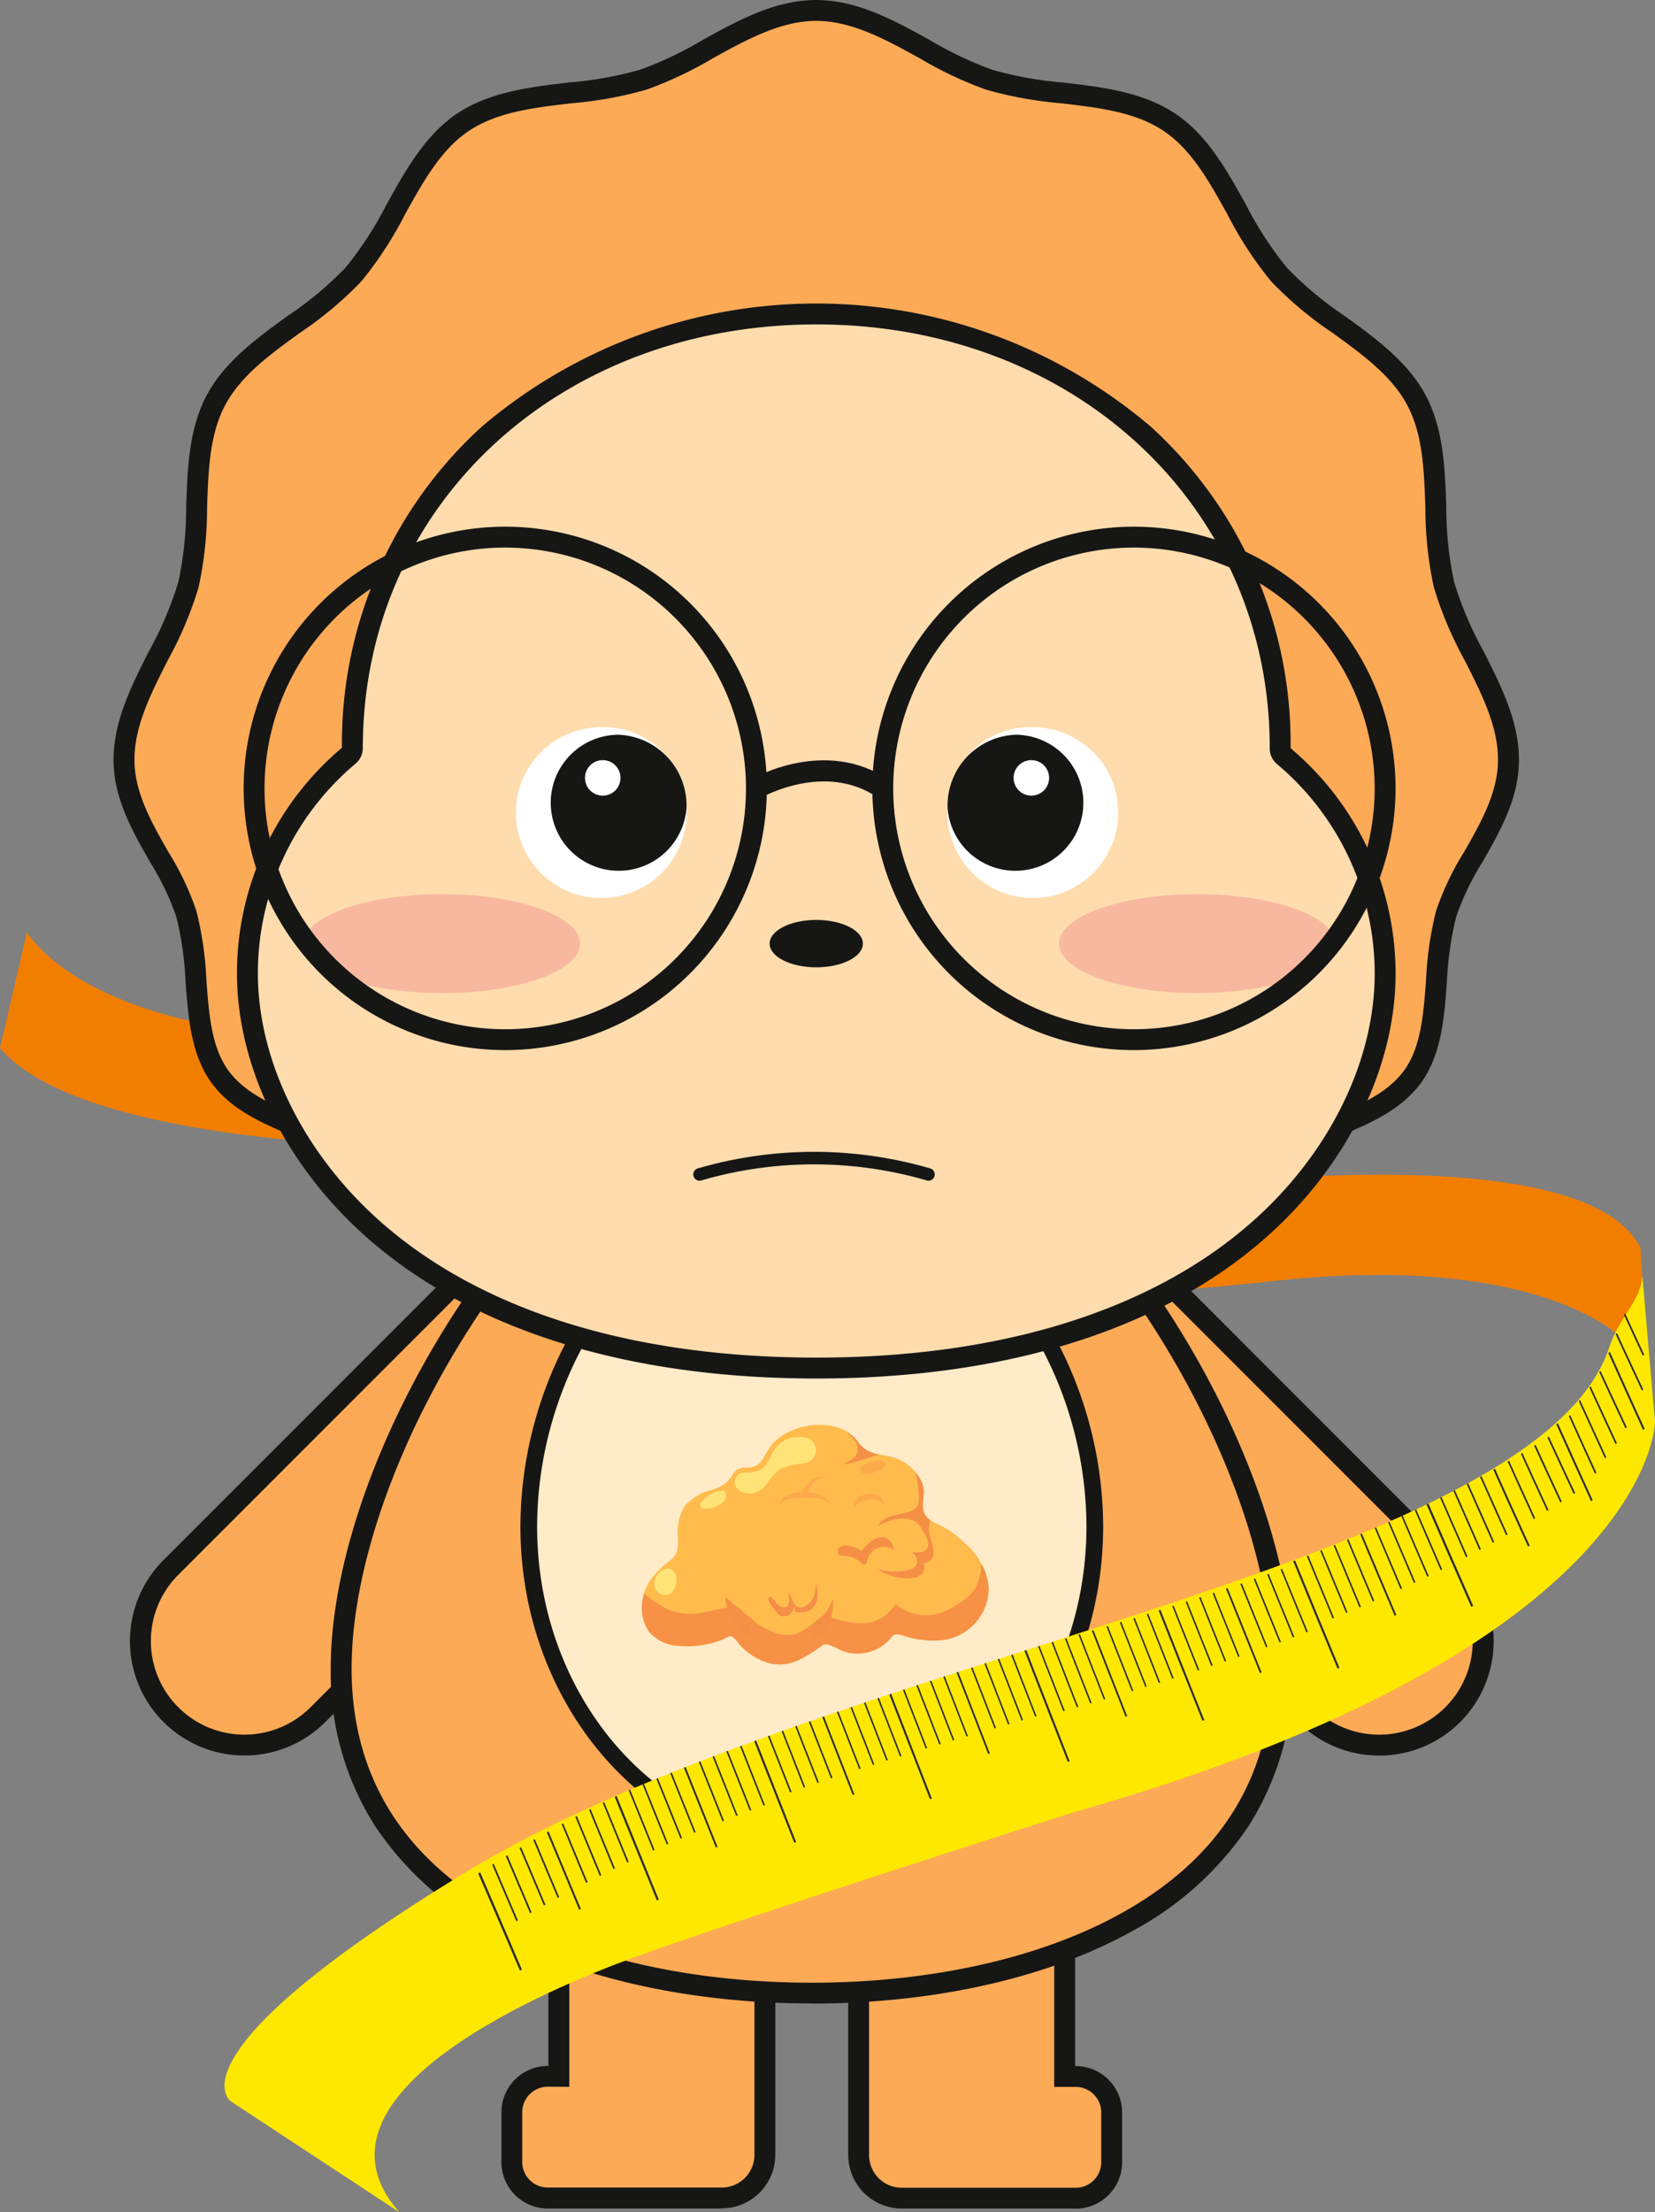
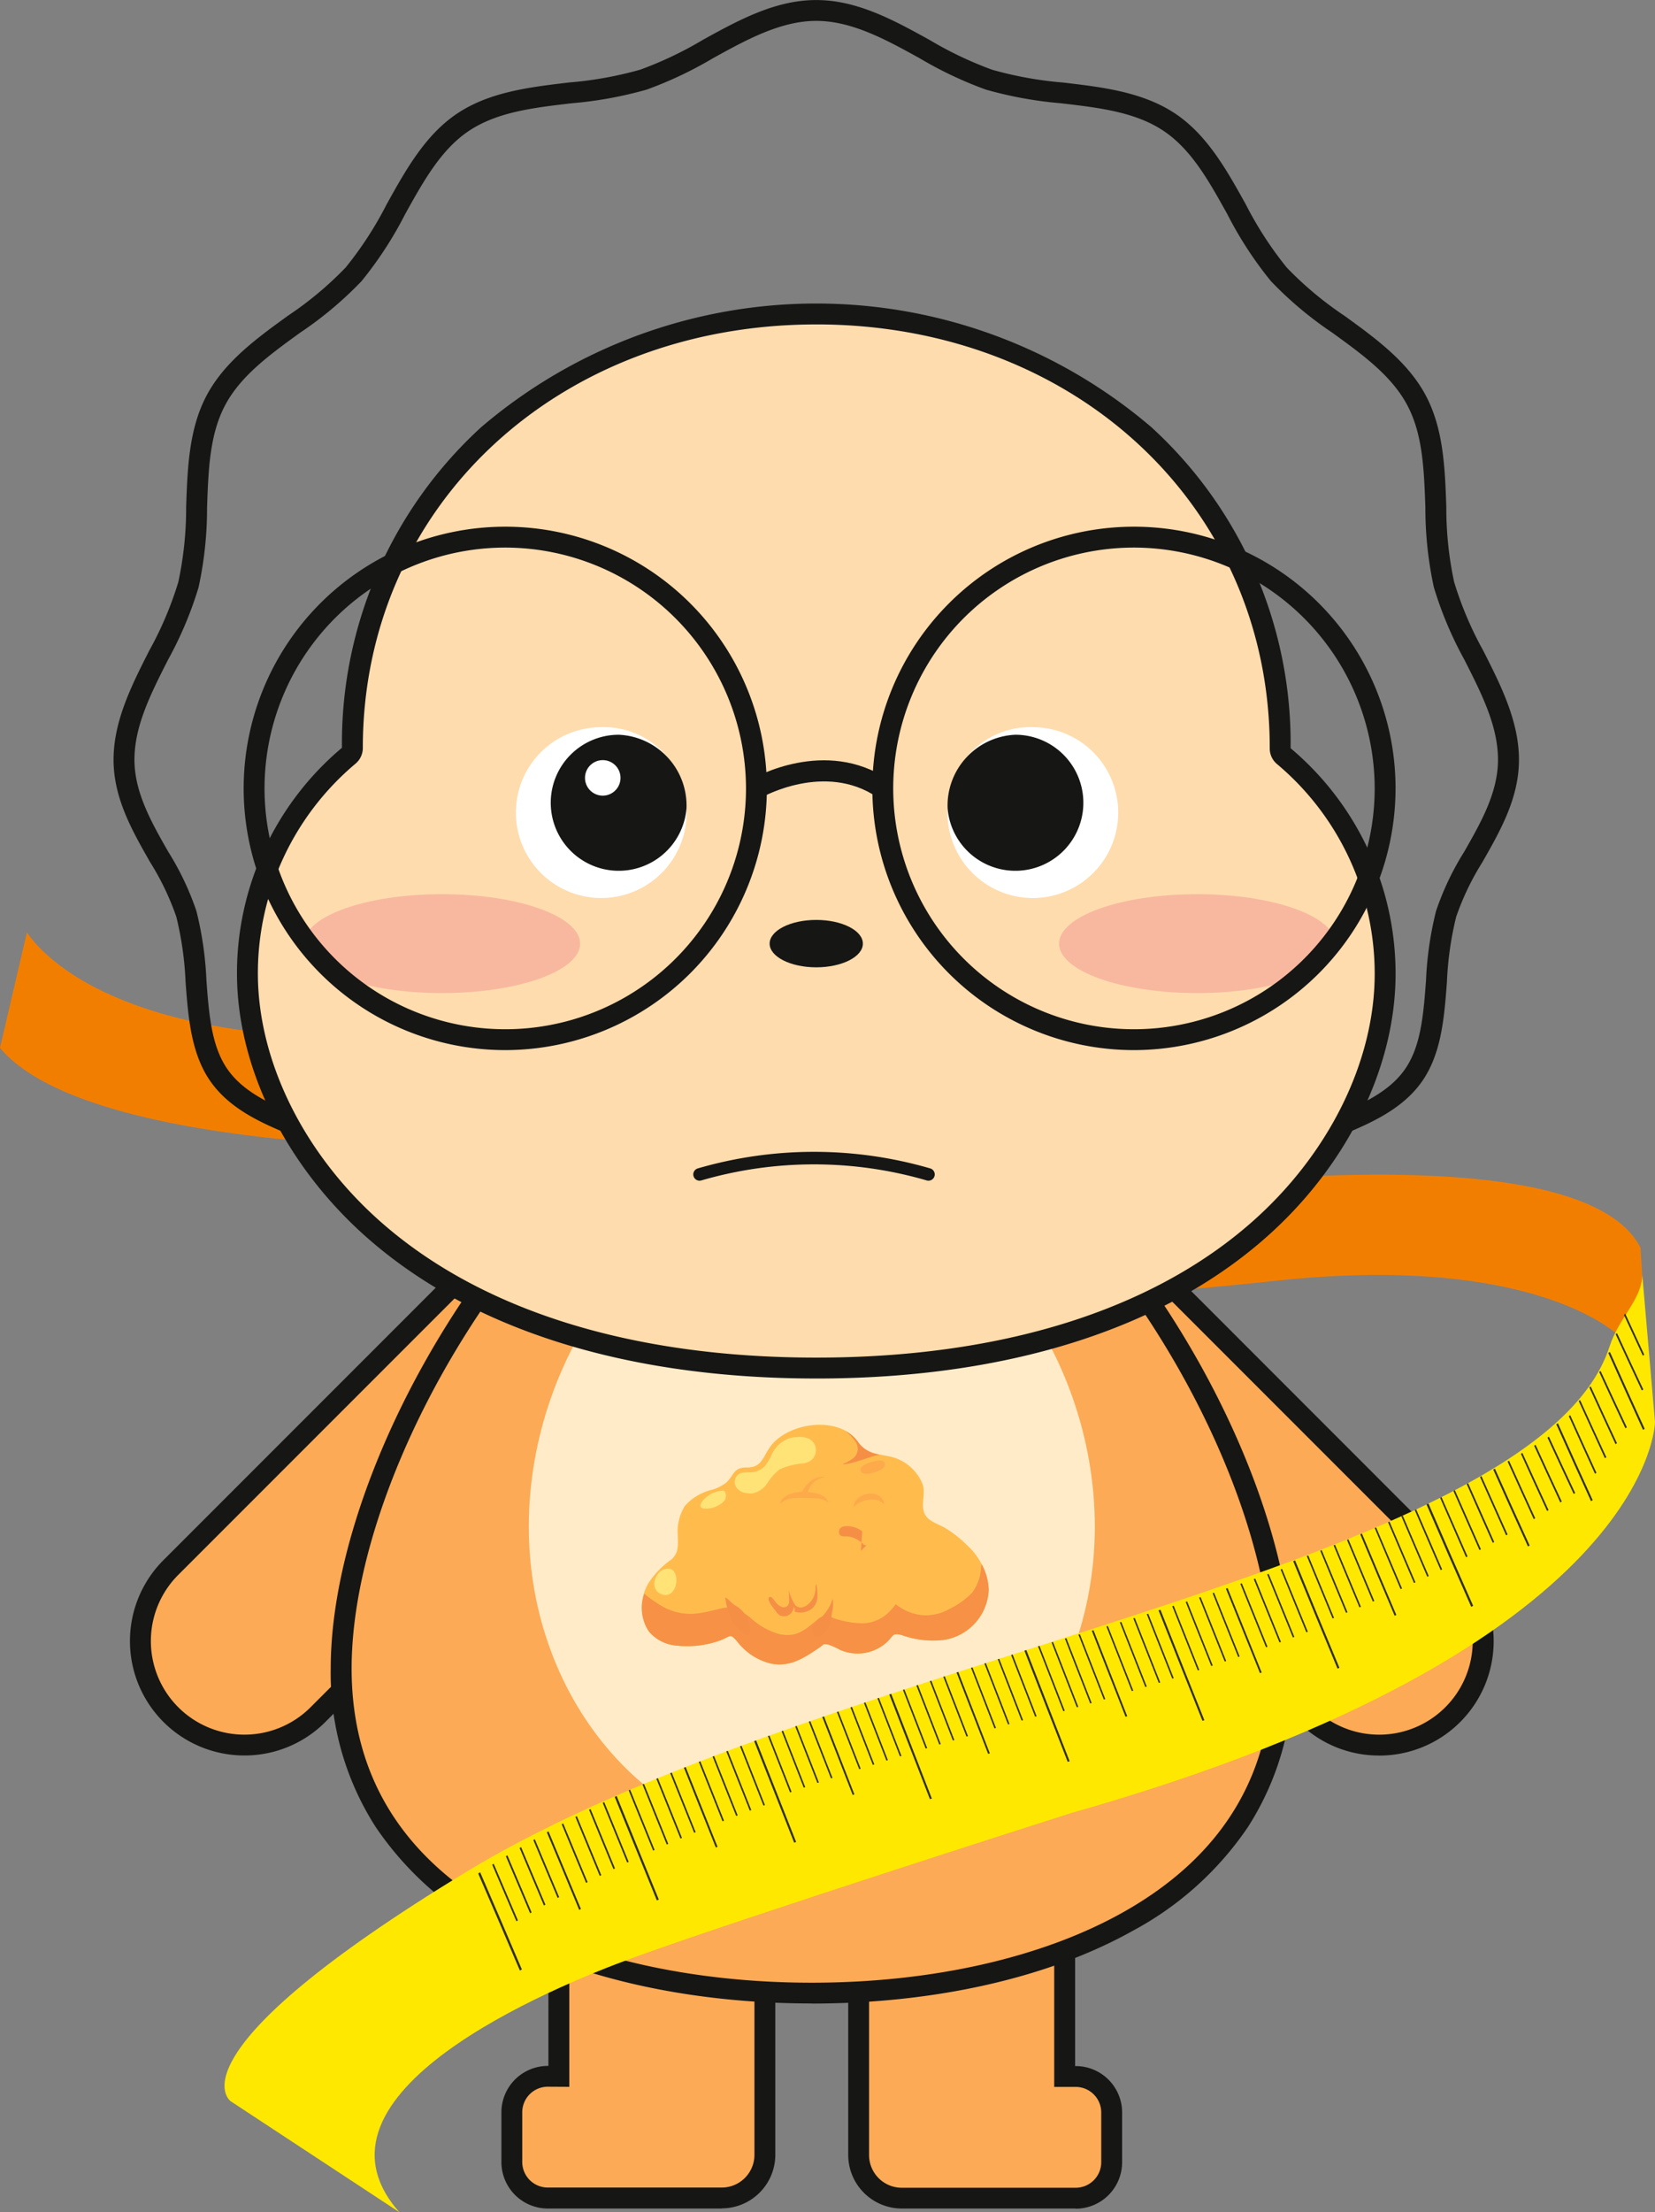
<svg xmlns="http://www.w3.org/2000/svg" id="그룹_44651" data-name="그룹 44651" width="122.973" height="164.306" viewBox="0 0 122.973 164.306">
  <rect x="0" y="0" width="122.973" height="164.306" fill="#808080" stroke="none" />
  <defs>
    <clipPath id="clip-path">
      <path id="사각형_17018" data-name="사각형 17018" class="cls-1" d="M0 0h122.973v164.306H0z" />
    </clipPath>
    <clipPath id="clip-path-2">
      <path id="사각형_17017" data-name="사각형 17017" class="cls-1" d="M0 0h122.973v164.307H0z" />
    </clipPath>
    <clipPath id="clip-path-3">
      <path id="사각형_17015" data-name="사각형 17015" class="cls-1" d="M0 0h20.516v7.345H0z" />
    </clipPath>
    <style>
            .cls-1{fill:none}.cls-5{fill:#161615}.cls-6{fill:#fcaa56}.cls-9{fill:#f58f46}.cls-11{fill:#fdaa4b}.cls-12{fill:#ffe377}.cls-13{fill:#f27e00}.cls-15{fill:#2e2e2d}.cls-17{fill:#fff}.cls-18{opacity:.3}.cls-19{clip-path:url(#clip-path-3)}.cls-20{fill:#e76481}
        </style>
  </defs>
  <g id="그룹_44536" data-name="그룹 44536" style="clip-path:url(#clip-path)">
    <g id="그룹_44535" data-name="그룹 44535" transform="translate(0 -.001)">
      <g id="그룹_44534" data-name="그룹 44534" style="clip-path:url(#clip-path-2)">
        <path id="패스_68186" data-name="패스 68186" d="M271.072 555.9c0 16.564-11.855 29.992-26.479 29.992s-26.479-13.428-26.479-29.992 11.855-32.409 26.479-32.409 26.479 15.845 26.479 32.409" transform="translate(-184.274 -442.27)" style="fill:#dd171e" />
        <path id="패스_68187" data-name="패스 68187" class="cls-5" d="M240.369 582.442c-15.028 0-27.255-13.8-27.255-30.768a37.438 37.438 0 0 1 7.924-22.9c5.269-6.633 12.135-10.286 19.331-10.286s14.061 3.653 19.331 10.286a37.438 37.438 0 0 1 7.924 22.9c0 16.966-12.226 30.768-27.255 30.768m0-62.4c-6.713 0-13.147 3.445-18.116 9.7a35.861 35.861 0 0 0-7.587 21.934c0 16.11 11.53 29.217 25.7 29.217s25.7-13.107 25.7-29.217a35.861 35.861 0 0 0-7.587-21.934c-4.969-6.255-11.4-9.7-18.116-9.7" transform="translate(-180.05 -438.046)" />
        <path id="패스_68188" data-name="패스 68188" class="cls-6" d="M455.175 580.278a7.728 7.728 0 0 0 0-10.929l-31.382-31.382a6.363 6.363 0 0 0-9 0l-1.929 1.929a6.363 6.363 0 0 0 0 9l31.382 31.382a7.728 7.728 0 0 0 10.929 0" transform="translate(-347.235 -452.928)" />
        <path id="패스_68189" data-name="패스 68189" class="cls-5" d="M445.505 579.113a8.446 8.446 0 0 1-6.013-2.491L408.11 545.24a7.147 7.147 0 0 1 0-10.1l1.929-1.929a7.148 7.148 0 0 1 10.1 0l31.379 31.389a8.5 8.5 0 0 1-6.013 14.517m-30.417-46.435a5.571 5.571 0 0 0-3.951 1.634l-1.929 1.929a5.594 5.594 0 0 0 0 7.9l31.382 31.382a6.952 6.952 0 1 0 9.832-9.832l-31.382-31.382a5.572 5.572 0 0 0-3.951-1.634" transform="translate(-343.029 -448.723)" />
        <path id="패스_68190" data-name="패스 68190" class="cls-6" d="M69.513 580.278a7.728 7.728 0 0 1 0-10.929l31.387-31.382a6.363 6.363 0 0 1 9 0l1.929 1.929a6.364 6.364 0 0 1 0 9l-31.387 31.382a7.728 7.728 0 0 1-10.929 0" transform="translate(-56.816 -452.928)" />
        <path id="패스_68191" data-name="패스 68191" class="cls-5" d="M70.774 579.107a8.5 8.5 0 0 1-6.013-14.513l31.382-31.382a7.147 7.147 0 0 1 10.1 0l1.929 1.93a7.147 7.147 0 0 1 0 10.1L76.787 576.62a8.476 8.476 0 0 1-6.013 2.487m30.417-46.431a5.571 5.571 0 0 0-3.951 1.634l-31.381 31.382a6.952 6.952 0 0 0 9.832 9.832l31.382-31.382a5.6 5.6 0 0 0 0-7.9l-1.929-1.929a5.571 5.571 0 0 0-3.951-1.634" transform="translate(-52.613 -448.721)" />
        <path id="패스_68192" data-name="패스 68192" class="cls-6" d="M260.739 819.511h-8.9a3.2 3.2 0 0 0-3.2 3.2v23.873h-.822a2.67 2.67 0 0 0-2.67 2.671v3.7a2.67 2.67 0 0 0 2.67 2.67h12.929a3.2 3.2 0 0 0 3.2-3.2v-29.7a3.2 3.2 0 0 0-3.2-3.2" transform="translate(-207.107 -692.365)" />
        <path id="패스_68193" data-name="패스 68193" class="cls-5" d="M256.516 852.176h-12.929a3.45 3.45 0 0 1-3.446-3.446v-3.7a3.45 3.45 0 0 1 3.446-3.446h.046v-23.1a3.985 3.985 0 0 1 3.98-3.98h8.9a3.984 3.984 0 0 1 3.98 3.98v29.7a3.985 3.985 0 0 1-3.98 3.98m-12.929-9.036a1.9 1.9 0 0 0-1.895 1.895v3.7a1.9 1.9 0 0 0 1.895 1.895h12.929a2.431 2.431 0 0 0 2.429-2.429v-29.7a2.431 2.431 0 0 0-2.429-2.429h-8.9a2.431 2.431 0 0 0-2.429 2.429v24.648z" transform="translate(-202.884 -688.141)" />
        <path id="패스_68194" data-name="패스 68194" class="cls-6" d="M414.432 819.511h8.9a3.2 3.2 0 0 1 3.2 3.2v23.873h.822a2.67 2.67 0 0 1 2.67 2.671v3.7a2.67 2.67 0 0 1-2.67 2.67h-12.922a3.2 3.2 0 0 1-3.2-3.2v-29.7a3.2 3.2 0 0 1 3.2-3.2" transform="translate(-347.427 -692.365)" />
        <path id="패스_68195" data-name="패스 68195" class="cls-5" d="M423.137 852.175h-12.929a3.985 3.985 0 0 1-3.98-3.98v-29.7a3.985 3.985 0 0 1 3.98-3.98h8.9a3.985 3.985 0 0 1 3.98 3.98v23.1h.046a3.45 3.45 0 0 1 3.446 3.446v3.7a3.45 3.45 0 0 1-3.446 3.446m-12.929-36.113a2.431 2.431 0 0 0-2.429 2.429v29.7a2.432 2.432 0 0 0 2.429 2.429h12.929a1.9 1.9 0 0 0 1.895-1.895v-3.7a1.9 1.9 0 0 0-1.895-1.895h-1.6V818.49a2.431 2.431 0 0 0-2.429-2.429z" transform="translate(-343.202 -688.14)" />
        <path id="패스_68196" data-name="패스 68196" class="cls-6" d="M233.329 550.8c0 18.027-19.054 24.11-34.969 24.11s-34.97-6.08-34.97-24.11 19.054-45.524 34.969-45.524 34.969 27.5 34.969 45.524" transform="translate(-138.04 -426.885)" />
        <path id="패스_68197" data-name="패스 68197" class="cls-5" d="M194.135 571.465c-9.145 0-17.608-1.915-23.831-5.393a24.023 24.023 0 0 1-8.561-7.695 21.129 21.129 0 0 1-3.353-11.8c0-8.766 4.471-20.255 11.668-29.984A52.826 52.826 0 0 1 181.507 505c4.409-3.133 8.658-4.721 12.628-4.721s8.218 1.589 12.628 4.721a52.825 52.825 0 0 1 11.449 11.6c7.2 9.729 11.668 21.218 11.668 29.984a21.129 21.129 0 0 1-3.353 11.8 24.024 24.024 0 0 1-8.561 7.695c-6.223 3.478-14.687 5.393-23.831 5.393m0-69.634c-7.028 0-15.562 5.865-22.829 15.687-7.01 9.475-11.364 20.61-11.364 29.061 0 7.912 3.741 14.015 11.119 18.138 6 3.351 14.19 5.2 23.075 5.2s17.079-1.845 23.075-5.2c7.378-4.123 11.119-10.226 11.119-18.138 0-8.451-4.355-19.586-11.364-29.061-7.267-9.823-15.8-15.687-22.829-15.687" transform="translate(-133.816 -422.661)" />
        <path id="패스_68198" data-name="패스 68198" d="M295.3 590.617c0 13.155-9.415 23.82-21.029 23.82s-21.029-10.664-21.029-23.82 9.415-25.739 21.029-25.739 21.029 12.584 21.029 25.739" transform="translate(-213.95 -477.238)" style="fill:#ffebc7" />
-         <path id="패스_68199" data-name="패스 68199" class="cls-5" d="M270.889 611.678c-11.938 0-21.65-10.964-21.65-24.44a29.738 29.738 0 0 1 6.294-18.189c4.186-5.269 9.639-8.171 15.356-8.171s11.17 2.9 15.356 8.171a29.738 29.738 0 0 1 6.294 18.189c0 13.477-9.712 24.44-21.65 24.44m0-49.559c-5.33 0-10.438 2.735-14.384 7.7a28.474 28.474 0 0 0-6.025 17.417c0 12.792 9.155 23.2 20.409 23.2s20.409-10.407 20.409-23.2a28.474 28.474 0 0 0-6.025-17.417c-3.946-4.967-9.054-7.7-14.384-7.7" transform="translate(-210.57 -473.858)" />
        <path id="패스_68200" data-name="패스 68200" d="M323.518 683.428c.586.854 1.507.859 2.438 1.074a3.389 3.389 0 0 1 2.33 2.018c.277.745-.222 1.669.241 2.357.317.471 1.049.658 1.519.956a8.833 8.833 0 0 1 1.579 1.261 4.878 4.878 0 0 1 1.581 3.307 3.927 3.927 0 0 1-3.414 3.713 6.875 6.875 0 0 1-3.078-.38c-.65-.139-.533-.017-1.036.5a3.23 3.23 0 0 1-3.5.616 5.808 5.808 0 0 0-.89-.4c-.449-.058-.262-.049-.678.234-1.109.753-2.154 1.451-3.552 1.184a4.476 4.476 0 0 1-2.558-1.668c-.535-.6-.421-.387-1.212-.073a7.225 7.225 0 0 1-3.257.4 3 3 0 0 1-2.081-1.056 3.467 3.467 0 0 1-.037-3.573 6.487 6.487 0 0 1 1.718-1.774c.593-.539.481-1.178.467-1.893a3.538 3.538 0 0 1 .541-2.1 3.962 3.962 0 0 1 2.071-1.2 3.262 3.262 0 0 0 .974-.5c.6-.536.539-1.15 1.521-1.135 1.086.016 1.192-.689 1.7-1.447 1.274-1.92 5.208-2.479 6.616-.428" transform="translate(-259.739 -576.298)" style="fill:#ffbc4d" />
        <path id="패스_68201" data-name="패스 68201" class="cls-9" d="M403.849 685.331a3.621 3.621 0 0 1 .526.583 1.054 1.054 0 0 1 .178.753 1 1 0 0 1-.443.6 4.308 4.308 0 0 1-.688.373 3.539 3.539 0 0 0 .9-.167c.368-.1.73-.228 1.094-.342.258-.081.518-.159.781-.221a2.293 2.293 0 0 1-1.586-.9 2.714 2.714 0 0 0-.91-.825c.048.052.1.1.148.152" transform="translate(-340.832 -578.874)" />
-         <path id="패스_68202" data-name="패스 68202" class="cls-9" d="M423.379 705.047c.047.256.078.515.106.774a4.676 4.676 0 0 1 .046.766 1.1 1.1 0 0 1-.142.529.817.817 0 0 1-.346.295 2.736 2.736 0 0 1-.547.176c-.243.059-.489.11-.732.169a2.813 2.813 0 0 0-.762.279 1.267 1.267 0 0 0-.507.528l.057-.036a3.917 3.917 0 0 1 1.331-.487 2.05 2.05 0 0 1 1.3.149 1.217 1.217 0 0 1 .43.388c.116.169.225.345.324.525a2.728 2.728 0 0 1 .26.609.854.854 0 0 1 .033.265.554.554 0 0 1-.095.266.647.647 0 0 1-.5.261 4.947 4.947 0 0 1-.608-.005l.06.063a.959.959 0 0 1 .323.738.656.656 0 0 1-.424.446 2.6 2.6 0 0 1-.855.187 4.895 4.895 0 0 1-.979-.024 3.055 3.055 0 0 1-.653-.142 2.126 2.126 0 0 0 .643.366 4.507 4.507 0 0 0 .978.262 3.287 3.287 0 0 0 .976.021 1.121 1.121 0 0 0 .69-.314.8.8 0 0 0 .11-.751l.02-.034a.9.9 0 0 0 .447-.169.655.655 0 0 0 .212-.316 1.521 1.521 0 0 0 0-.75 3.373 3.373 0 0 0-.1-.38c-.049-.162-.108-.32-.144-.485a2.029 2.029 0 0 1-.046-.544 2.824 2.824 0 0 1 .078-.493l.013-.052a1.3 1.3 0 0 1-.337-.328c-.463-.688.036-1.612-.24-2.357a3.039 3.039 0 0 0-.549-.916 4.57 4.57 0 0 1 .125.524" transform="translate(-355.256 -595.217)" />
        <path id="패스_68203" data-name="패스 68203" d="M332.667 748.7a12.03 12.03 0 0 1-.037.332 3.269 3.269 0 0 1-.7 1.852 5.981 5.981 0 0 1-1.629 1.154 3.6 3.6 0 0 1-2.073.465 3.781 3.781 0 0 1-1.934-.812 4.807 4.807 0 0 1-.421.507 2.885 2.885 0 0 1-1.94.911 6.771 6.771 0 0 1-2.3-.4 1.2 1.2 0 0 0-.883-.069 2.009 2.009 0 0 0-.342.257q-.238.2-.486.389a3.252 3.252 0 0 1-1.1.626 2.586 2.586 0 0 1-1.218-.011 5.232 5.232 0 0 1-1.972-1.084 3.239 3.239 0 0 0-1.875-.875 2.848 2.848 0 0 0-.609.108c-.239.056-.478.114-.718.167a7.162 7.162 0 0 1-1.233.19 4.215 4.215 0 0 1-2.331-.606 9.6 9.6 0 0 1-1.255-.89 3.124 3.124 0 0 0 .341 2.8 3 3 0 0 0 2.081 1.056 7.225 7.225 0 0 0 3.257-.4c.79-.314.676-.522 1.212.073a4.477 4.477 0 0 0 2.556 1.666c1.4.266 2.442-.431 3.551-1.184.416-.282.229-.292.678-.234a5.789 5.789 0 0 1 .89.4 3.231 3.231 0 0 0 3.5-.616c.5-.515.385-.637 1.035-.5a6.879 6.879 0 0 0 3.078.38 3.927 3.927 0 0 0 3.414-3.713 4.008 4.008 0 0 0-.539-1.942" transform="translate(-259.74 -632.541)" style="fill:#f69146" />
        <path id="패스_68204" data-name="패스 68204" class="cls-9" d="M347.376 764.79c-.05-.174.521.425.672.524a2.133 2.133 0 0 1 1.159 1.9c-.039.71-.577.233-1.224-.525a4.857 4.857 0 0 1-.607-1.9" transform="translate(-293.479 -646.107)" />
        <path id="패스_68205" data-name="패스 68205" class="cls-9" d="M390.343 766.2c.042-.176.031-.895-.022-.721-.414 1.364-1.566 1.75-1.537 2.292.038.71.666.652 1.222-.176.333-.5.116-.471.337-1.395" transform="translate(-328.464 -646.696)" />
        <path id="패스_68206" data-name="패스 68206" class="cls-11" d="M373.591 715.147a.682.682 0 0 1 .255-.472 1.614 1.614 0 0 1 .471-.277 2.672 2.672 0 0 1 1.054-.16 4.744 4.744 0 0 1 1.029.14 1.44 1.44 0 0 1 .5.234.736.736 0 0 1 .281.46 1.106 1.106 0 0 0-.843-.351c-.312-.02-.657-.022-.978-.037a4.615 4.615 0 0 0-.944.047 1.214 1.214 0 0 0-.823.416" transform="translate(-315.629 -603.424)" />
        <path id="패스_68207" data-name="패스 68207" class="cls-11" d="M383.686 708.249a2.118 2.118 0 0 1 .668-.942 1.622 1.622 0 0 1 1.049-.336l.016.017-.019.012a1.483 1.483 0 0 0-.888.479 1.774 1.774 0 0 0-.4.885.224.224 0 0 1-.442-.074l.011-.04z" transform="translate(-324.144 -597.285)" />
        <path id="패스_68208" data-name="패스 68208" class="cls-11" d="M408.837 716.025a.835.835 0 0 1 .324-.7 1.443 1.443 0 0 1 .728-.329 1.2 1.2 0 0 1 .809.141.745.745 0 0 1 .39.676 1 1 0 0 0-.536-.359 1.478 1.478 0 0 0-.6-.016 2.228 2.228 0 0 0-.6.175 1.286 1.286 0 0 0-.518.416" transform="translate(-345.403 -604.048)" />
        <path id="패스_68209" data-name="패스 68209" class="cls-9" d="M369.934 760.1a.881.881 0 0 1-.224.506.693.693 0 0 1-.874.118 1.164 1.164 0 0 1-.243-.267c-.121-.163-.645-.776-.535-1 .144-.287.481.3.594.412a.968.968 0 0 0 .389.26.419.419 0 0 0 .435-.1.646.646 0 0 0 .1-.447l-.024-.694a3.553 3.553 0 0 0 .471 1.091c.284.308.665.208.977-.058a1.552 1.552 0 0 0 .533-1.23c0-.088-.006-.2.068-.241a3.691 3.691 0 0 1 .081.954 1.246 1.246 0 0 1-.4.849 1.26 1.26 0 0 1-.483.239 1.231 1.231 0 0 1-.77-.007c-.029-.011-.062-.03-.065-.061s.053-.05.058-.019" transform="translate(-310.941 -640.777)" />
-         <path id="패스_68210" data-name="패스 68210" class="cls-9" d="M402.894 736.98q.212-.234.444-.45a2.2 2.2 0 0 1 .755-.507.926.926 0 0 1 .871.105 1.415 1.415 0 0 1 .4.776 1.293 1.293 0 0 0-1.672.166 1.6 1.6 0 0 0-.35.707.293.293 0 0 1-.1.2c-.106.064-.232-.036-.323-.121a2.038 2.038 0 0 0-.994-.5c-.268-.053-.7.082-.744-.274-.112-.842 1.427-.459 1.719-.1" transform="translate(-338.929 -621.778)" />
+         <path id="패스_68210" data-name="패스 68210" class="cls-9" d="M402.894 736.98q.212-.234.444-.45c-.106.064-.232-.036-.323-.121a2.038 2.038 0 0 0-.994-.5c-.268-.053-.7.082-.744-.274-.112-.842 1.427-.459 1.719-.1" transform="translate(-338.929 -621.778)" />
        <path id="패스_68211" data-name="패스 68211" class="cls-12" d="M314.375 750.973a.589.589 0 0 1 .4.113.6.6 0 0 1 .145.186c.382.72-.116 2.039-1.077 1.552-.848-.43-.325-1.806.527-1.851" transform="translate(-264.79 -634.46)" />
        <path id="패스_68212" data-name="패스 68212" class="cls-12" d="M337.127 713.6a.235.235 0 0 1 .117.02.219.219 0 0 1 .089.11.63.63 0 0 1-.1.656 1.187 1.187 0 0 1-.27.211 1.893 1.893 0 0 1-.673.3c-.446.076-1.056.093-.68-.487a2.125 2.125 0 0 1 1.516-.813" transform="translate(-283.443 -602.882)" />
        <path id="패스_68213" data-name="패스 68213" class="cls-12" d="M353.267 690.52a1.5 1.5 0 0 0 .93-.538 4.812 4.812 0 0 0 .443-.788 2.324 2.324 0 0 1 1.261-1.176 2.5 2.5 0 0 1 .669-.1 1.625 1.625 0 0 1 .84.138.951.951 0 0 1 .039 1.655 1.5 1.5 0 0 1-.45.162 5.3 5.3 0 0 0-1.771.436 3.94 3.94 0 0 0-.919 1.02 1.745 1.745 0 0 1-1.1.772 1.653 1.653 0 0 1-.419-.018 1.082 1.082 0 0 1-.649-.27.729.729 0 0 1-.01-1.11c.323-.228.766-.124 1.136-.181" transform="translate(-297.285 -581.183)" />
        <path id="패스_68214" data-name="패스 68214" class="cls-11" d="M413.58 699.145a.4.4 0 0 1 .353.159c.081.15-.025.335-.153.448-.246.215-1.427.64-1.612.195-.214-.515 1.121-.807 1.413-.8" transform="translate(-348.201 -590.673)" />
        <path id="패스_68215" data-name="패스 68215" class="cls-13" d="M31.006 454.6a256.615 256.615 0 0 0-7.922-.519c-15.447-.74-20.146-6.327-21.084-7.724l-2 8.582c4.748 5.672 20.85 7.012 28.849 7.332a15.289 15.289 0 0 1 2.157-7.669" transform="translate(0 -377.105)" />
        <path id="패스_68216" data-name="패스 68216" class="cls-13" d="M589.372 567.78c-3.669-7.207-25.59-5.548-35.627-4.385a12.75 12.75 0 0 1-.417 7.684c3.182-.262 6.174-.537 8.819-.827 19.592-2.14 25.679 4.128 25.679 4.128-.8 1.4-.782 3.958-2.505 5.311 2.558.169 2.963-.525 4.818.282v-.068z" transform="translate(-467.479 -475.11)" />
        <path id="패스_68217" data-name="패스 68217" d="M210.443 615.866c-5.38 16.592-58.6 23.005-84.907 38.985C103.027 668.522 108 671.917 108 671.917l12.522 8.234c-7.777-8.8 11.318-16.687 17.339-18.887 8.058-2.946 32.588-10.761 32.588-10.761 43.229-12.255 43.374-29.036 43.374-29.036l-.942-10.893c-.058 1.814-1.737 3.129-2.438 5.292" transform="translate(-90.85 -515.844)" style="fill:#ffe800" />
        <path id="패스_68218" data-name="패스 68218" class="cls-15" d="M243.29 712.8q.888 2.206 1.779 4.43l.11-.046q-.89-2.223-1.777-4.428l-.112.045m-2.058.842q.9 2.218 1.8 4.458l.111-.049q-.9-2.238-1.8-4.456l-.112.047m1.03-.426q.894 2.212 1.791 4.443l.111-.048q-.9-2.23-1.79-4.441l-.112.045m-.132 5.286q-.91-2.247-1.816-4.473l-.112.048q.907 2.226 1.818 4.475l.111-.05m2.178-6.107q1.182 2.947 2.37 5.926l.128-.051q-1.188-2.979-2.369-5.926l-.129.051m4.168-1.589 1.742 4.405.11-.041-1.741-4.406-.111.041m-1.019.379 1.746 4.4.111-.042q-.875-2.21-1.745-4.4l-.111.042m-1.02.386 1.752 4.407.11-.043-1.751-4.406-.111.042m-1.023.392 1.759 4.411.111-.044q-.881-2.214-1.758-4.411l-.112.043m4.112-1.542q1.481 3.753 2.973 7.544l.145-.051q-1.492-3.792-2.973-7.546l-.145.053m-14.3 6.175 1.811 4.356.111-.057q-.908-2.192-1.812-4.359l-.111.06m1.017-.544q.9 2.179 1.813 4.383l.111-.055q-.909-2.205-1.814-4.386l-.111.058m1.017-.529q.906 2.193 1.815 4.409l.111-.054q-.91-2.217-1.815-4.412l-.111.057m1.016-.515q.906 2.206 1.817 4.435l.111-.053q-.911-2.23-1.817-4.438l-.111.056m.89-.44q1.559 3.81 3.131 7.686l.145-.065q-1.572-3.878-3.131-7.692zm-7.192 9.172q-.9-2.119-1.8-4.21l-.111.069q.9 2.088 1.8 4.206l.111-.066m-.894-4.767q.9 2.1 1.8 4.237l.112-.064q-.9-2.134-1.8-4.241l-.111.067m1.019-.609q.9 2.12 1.806 4.268l.111-.062q-.905-2.149-1.806-4.271l-.111.065m1.019-.592q.9 2.135 1.807 4.3l.111-.061q-.906-2.164-1.808-4.3l-.111.064m1.009-.571q1.2 2.855 2.4 5.756l.128-.067q-1.206-2.9-2.405-5.761l-.128.071m-5.1 3.054q1.543 3.561 3.1 7.21l.146-.085q-1.556-3.651-3.1-7.217l-.146.093m34.561-14.612 1.721 4.439.11-.032q-.863-2.223-1.722-4.442l-.109.035m-1 .323q.854 2.2 1.71 4.411l.11-.032q-.858-2.209-1.712-4.414l-.109.035m1.986-.643q1.17 3.02 2.346 6.047l.126-.037q-1.177-3.028-2.347-6.051l-.125.041m-2.985.968 1.7 4.383.11-.033-1.7-4.386-.109.036m.8 4.651-1.692-4.36-.109.036 1.69 4.357.11-.033m3.258-5.966 1.745 4.5.11-.032q-.875-2.252-1.746-4.5l-.109.035m-13.333 9.214-1.645-4.183-.111.04 1.645 4.183zm15.322-9.852q.882 2.277 1.768 4.555l.11-.032q-.887-2.279-1.77-4.558l-.108.035m-.994.319q.876 2.262 1.757 4.526l.109-.031q-.881-2.266-1.758-4.53l-.108.035m1.988-.637q.888 2.291 1.781 4.583l.11-.032q-.893-2.293-1.782-4.586l-.108.035m-15.036 4.954 1.648 4.214.111-.037-1.648-4.215-.11.038m-1.01.353 1.646 4.2.11-.038-1.646-4.2-.11.039m-1.012.357 1.645 4.191.11-.038-1.645-4.192-.11.039m3.022-1.055 2.258 5.786.128-.041-2.259-5.788-.127.044m4.977-1.676 3.021 7.776.144-.043q-1.517-3.9-3.022-7.781l-.143.047m-.877.291 1.674 4.31.11-.034q-.84-2.16-1.675-4.313l-.109.036m-3.013 1.013 1.656 4.247.11-.035-1.656-4.25-.11.037m2.009-.678 1.667 4.288.11-.034-1.668-4.29-.11.037m-1 .337 1.661 4.267.11-.035-1.662-4.269-.109.037m30.963-9.878q.953 2.349 1.91 4.684l.109-.041q-.957-2.334-1.91-4.683l-.109.039m-1.993.7q.951 2.363 1.906 4.713l.109-.039q-.955-2.349-1.906-4.712l-.109.038m6.96 2.529q-.96-2.309-1.915-4.635l-.109.042q.955 2.326 1.915 4.636l.109-.044m-5.963-2.877q.952 2.356 1.908 4.7l.109-.04q-.956-2.342-1.908-4.7l-.108.038m2.927-1.331q1.64 4.012 3.293 7.978l.143-.058q-1.653-3.963-3.294-7.974l-.142.053m-.934.614q.953 2.342 1.911 4.669l.109-.042q-.958-2.326-1.912-4.667zm-6.054 2.091q.948 2.38 1.9 4.75l.109-.037q-.953-2.369-1.9-4.749l-.109.036m-12.983 3.941q1.6 4.129 3.217 8.258l.144-.042q-1.616-4.129-3.219-8.261l-.142.045m11.984-3.619q.947 2.385 1.9 4.761l.109-.036q-.951-2.375-1.9-4.759l-.109.035m2-.65q.949 2.374 1.9 4.739l.109-.037q-.953-2.363-1.9-4.737l-.109.036m24.989-11.623-.108.067q.972 2.108 1.949 4.185l.108-.071q-.977-2.075-1.949-4.182m-36.958 15.278q.937 2.41 1.879 4.82l.11-.032q-.942-2.409-1.88-4.819l-.109.032m.984 5.079q-.941-2.41-1.878-4.821l-.081.023-.028.009q.937 2.41 1.877 4.82l.11-.032m9.994-3.032q-.95-2.38-1.9-4.769l-.109.034q.946 2.389 1.9 4.77l.109-.035m14.026-10.972q.961 2.268 1.927 4.514l.108-.051q-.966-2.245-1.927-4.512l-.108.049m-4.044 1.724q.957 2.309 1.919 4.6l.108-.046q-.961-2.29-1.919-4.6l-.109.044m.994-.407q.958 2.3 1.921 4.58l.109-.047q-.963-2.28-1.921-4.578l-.108.045m-1.988.8q.956 2.318 1.917 4.618l.109-.045q-.961-2.3-1.917-4.616l-.108.043m2.973-1.218q1.273 3.041 2.555 6.048l.125-.057q-1.281-3-2.556-6.044zm1.073-.463q.96 2.279 1.924 4.537l.108-.05q-.964-2.257-1.925-4.535l-.108.047m-11.054 4.5q1.262 3.146 2.53 6.273l.126-.044q-1.269-3.125-2.531-6.27l-.125.042m22.9-10.618q.971 2.124 1.947 4.217l.108-.069q-.976-2.092-1.947-4.214l-.108.065m-27.906 12.234q1.624 4.113 3.261 8.2l.143-.046q-1.637-4.088-3.261-8.2l-.143.044M306.5 689.08q.97 2.139 1.945 4.248l.108-.067q-.975-2.108-1.945-4.245l-.108.064m-3.967 7.625q-.967-2.192-1.93-4.408l-.108.054q.963 2.217 1.929 4.411l.108-.057m-.061-5.379q.967 2.2 1.938 4.367l.108-.06q-.971-2.169-1.938-4.365l-.108.057m.99-.529q.968 2.183 1.939 4.34l.108-.062q-.971-2.154-1.939-4.336l-.108.058m2.049-1.142q.97 2.154 1.944 4.279l.108-.065q-.974-2.124-1.943-4.276l-.108.062m-6.024 3.192q1.654 3.835 3.321 7.6l.143-.075q-1.667-3.762-3.322-7.6l-.142.069m4.956-2.589q1.286 2.881 2.581 5.714l.125-.074q-1.294-2.829-2.581-5.708l-.124.069m-2.96 1.587q.965 2.207 1.934 4.389l.108-.058q-.969-2.181-1.934-4.387l-.108.056M276.7 701.6q.942 2.4 1.889 4.8l.109-.033q-.947-2.4-1.89-4.8l-.109.033m21.911-8.341q.962 2.242 1.928 4.462l.108-.054q-.966-2.218-1.928-4.459l-.108.051m-19.91 7.735q.944 2.4 1.893 4.786l.109-.034q-.949-2.389-1.893-4.786zm-3 .905 1.887 4.805.109-.033q-.946-2.4-1.887-4.8l-.109.033m2-.6q.943 2.4 1.891 4.793l.109-.034q-.948-2.393-1.891-4.792l-.109.033m-4.076 1.211q.939 2.409 1.883 4.814l.109-.032q-.944-2.405-1.883-4.814l-.11.032m23.992-8.793q.962 2.257 1.928 4.492l.109-.053q-.967-2.233-1.928-4.489l-.109.049m-23 8.5q1.249 3.2 2.505 6.387l.127-.038q-1.257-3.189-2.506-6.386l-.126.037m-2 .584q.938 2.409 1.881 4.817l.109-.032q-.943-2.407-1.881-4.817l-.109.032" transform="translate(-193.49 -581.101)" />
        <path id="패스_68219" data-name="패스 68219" class="cls-15" d="M756.074 670.33q.971 2.138 1.945 4.248l.108-.067q-.975-2.108-1.946-4.245l-.107.064" transform="translate(-638.771 -566.275)" />
        <path id="패스_68220" data-name="패스 68220" class="cls-15" d="M751.344 677.594q.97 2.154 1.944 4.279l.108-.065q-.974-2.123-1.944-4.276l-.108.062" transform="translate(-634.774 -572.414)" />
        <path id="패스_68221" data-name="패스 68221" class="cls-15" d="M761.158 663.8q.972 2.123 1.947 4.217l.108-.069q-.976-2.092-1.948-4.214l-.108.065" transform="translate(-643.066 -560.755)" />
        <path id="패스_68222" data-name="패스 68222" class="cls-15" d="M777.755 628.942q.7 1.517 1.4 3.021l.108-.069q-.709-1.519-1.415-3.056c-.03.035-.06.069-.09.1" transform="translate(-657.088 -531.274)" />
        <path id="패스_68223" data-name="패스 68223" class="cls-15" d="m765.988 656.352-.108.067q.972 2.108 1.949 4.185l.108-.071q-.977-2.075-1.949-4.182" transform="translate(-647.055 -554.52)" />
        <path id="패스_68224" data-name="패스 68224" class="cls-15" d="m773.856 638.237-.108.067q.972 2.108 1.949 4.185l.108-.071q-.977-2.075-1.949-4.182" transform="translate(-653.702 -539.215)" />
        <path id="패스_68225" data-name="패스 68225" class="cls-15" d="M745.341 681.443q1.286 2.881 2.58 5.713l.125-.074q-1.294-2.829-2.581-5.708l-.124.069" transform="translate(-629.703 -575.66)" />
        <path id="패스_68226" data-name="패스 68226" class="cls-15" d="M770.246 647.312q1.286 2.881 2.58 5.713l.125-.074q-1.294-2.829-2.581-5.708l-.124.069" transform="translate(-650.744 -546.824)" />
-         <path id="패스_68227" data-name="패스 68227" class="cls-6" d="M162.263 60.652c0 4.332-3.6 7.858-4.634 11.451-1.167 4.039-.206 8.968-2.507 12.1-2.367 3.224-7.412 3.775-10.776 6.073-3.2 2.188-5.422 6.71-9.347 8.089-3.642 1.279-8.3-.785-12.413-.178-3.84.566-7.628 3.932-11.761 3.932s-7.921-3.366-11.761-3.932c-4.116-.606-8.771 1.457-12.413.178-3.925-1.378-6.144-5.9-9.347-8.089-3.364-2.3-8.409-2.849-10.776-6.073-2.3-3.133-1.339-8.061-2.507-12.1-1.038-3.592-4.634-7.118-4.634-11.45 0-4.529 3.659-8.641 4.79-13s-.074-9.726 2.044-13.7c2.131-4 7.255-5.984 10.226-9.35 3.008-3.408 4.371-8.743 8.079-11.261 3.748-2.544 9.161-1.811 13.457-3.2C102.224 8.77 106.213 5 110.826 5s8.6 3.774 12.842 5.143c4.3 1.387 9.709.653 13.457 3.2 3.708 2.518 5.071 7.853 8.079 11.261 2.971 3.366 8.095 5.35 10.226 9.35 2.118 3.977.91 9.329 2.044 13.7s4.79 8.474 4.79 13" transform="translate(-50.174 -4.22)" />
        <path id="패스_68228" data-name="패스 68228" class="cls-5" d="M106.6 98.671c-2.47 0-4.756-1.085-6.968-2.134a18.283 18.283 0 0 0-4.906-1.807 20.283 20.283 0 0 0-5.494.253c-2.4.323-4.875.658-7.063-.11-2.524-.887-4.334-2.908-6.083-4.862a20.486 20.486 0 0 0-3.444-3.318 22.852 22.852 0 0 0-4.325-2.086c-2.492-1-5.069-2.031-6.638-4.168-1.529-2.082-1.737-4.835-1.939-7.5a24.446 24.446 0 0 0-.688-4.849 19.766 19.766 0 0 0-1.946-4.057c-1.336-2.34-2.718-4.761-2.718-7.608 0-2.872 1.349-5.535 2.655-8.109A26.184 26.184 0 0 0 59.2 43.23a26.171 26.171 0 0 0 .582-5.59c.1-2.847.2-5.791 1.529-8.283 1.336-2.507 3.726-4.238 6.037-5.912a25.846 25.846 0 0 0 4.292-3.586 26.835 26.835 0 0 0 3.048-4.7c1.394-2.508 2.836-5.1 5.177-6.691 2.431-1.65 5.458-2 8.385-2.346a27.806 27.806 0 0 0 5.27-.949 27.43 27.43 0 0 0 4.659-2.217C100.821 1.5 103.551 0 106.6 0s5.781 1.506 8.421 2.963a27.438 27.438 0 0 0 4.659 2.217 27.825 27.825 0 0 0 5.27.949c2.927.342 5.954.7 8.385 2.346 2.341 1.589 3.783 4.183 5.177 6.691a26.832 26.832 0 0 0 3.048 4.7 25.845 25.845 0 0 0 4.291 3.586c2.311 1.674 4.7 3.405 6.037 5.912 1.327 2.492 1.43 5.436 1.529 8.283A26.169 26.169 0 0 0 154 43.23a26.185 26.185 0 0 0 2.16 5.088c1.305 2.575 2.655 5.237 2.655 8.109 0 2.848-1.382 5.268-2.718 7.608a19.775 19.775 0 0 0-1.947 4.058 24.472 24.472 0 0 0-.688 4.849c-.2 2.661-.409 5.414-1.938 7.5-1.569 2.137-4.146 3.169-6.638 4.168a22.852 22.852 0 0 0-4.326 2.086 20.474 20.474 0 0 0-3.445 3.318c-1.75 1.954-3.559 3.976-6.083 4.862-2.188.769-4.666.433-7.063.11a20.279 20.279 0 0 0-5.494-.253 18.283 18.283 0 0 0-4.906 1.807c-2.211 1.049-4.5 2.134-6.968 2.134m-13.436-5.6a12.237 12.237 0 0 1 1.788.123 19.666 19.666 0 0 1 5.345 1.94c2.056.975 4.182 1.984 6.3 1.984s4.247-1.009 6.3-1.984a19.672 19.672 0 0 1 5.345-1.94 21.4 21.4 0 0 1 5.928.25c2.317.313 4.505.609 6.341-.036 2.148-.754 3.822-2.624 5.441-4.433a21.915 21.915 0 0 1 3.725-3.565 23.983 23.983 0 0 1 4.624-2.245c2.4-.96 4.658-1.866 5.965-3.646 1.266-1.724 1.449-4.138 1.642-6.695a25.607 25.607 0 0 1 .745-5.162 20.832 20.832 0 0 1 2.09-4.4c1.236-2.165 2.514-4.4 2.514-6.839 0-2.5-1.208-4.885-2.487-7.408a27.708 27.708 0 0 1-2.278-5.4 27.688 27.688 0 0 1-.631-5.925c-.1-2.794-.189-5.432-1.348-7.607-1.167-2.19-3.309-3.742-5.578-5.385a27.381 27.381 0 0 1-4.544-3.816 27.957 27.957 0 0 1-3.241-4.971c-1.366-2.458-2.657-4.779-4.692-6.161-2.11-1.436-4.819-1.753-7.686-2.087a29.372 29.372 0 0 1-5.566-1.013 28.992 28.992 0 0 1-4.932-2.335c-2.468-1.362-5.02-2.77-7.671-2.77s-5.2 1.408-7.671 2.77A29 29 0 0 1 94 6.653a29.37 29.37 0 0 1-5.566 1.013c-2.868.335-5.576.651-7.693 2.088-2.036 1.382-3.326 3.7-4.693 6.161a27.967 27.967 0 0 1-3.24 4.971 27.388 27.388 0 0 1-4.546 3.814c-2.269 1.643-4.411 3.195-5.578 5.385-1.159 2.175-1.25 4.814-1.347 7.607a27.676 27.676 0 0 1-.631 5.925 27.705 27.705 0 0 1-2.278 5.4c-1.279 2.523-2.487 4.907-2.487 7.408 0 2.436 1.278 4.674 2.514 6.839a20.836 20.836 0 0 1 2.09 4.4 25.6 25.6 0 0 1 .745 5.162c.193 2.556.376 4.971 1.642 6.695 1.307 1.78 3.57 2.687 5.965 3.646a23.99 23.99 0 0 1 4.623 2.245 21.905 21.905 0 0 1 3.725 3.565c1.619 1.808 3.293 3.679 5.441 4.433 1.836.645 4.025.349 6.341.036a31.181 31.181 0 0 1 4.139-.373" transform="translate(-45.951 .004)" />
        <path id="패스_68229" data-name="패스 68229" d="M195.492 183.143a.732.732 0 0 1-.262-.565v-.033c0-19.037-15.433-32.238-34.47-32.238s-34.47 13.2-34.47 32.238a.744.744 0 0 1-.267.569 21.086 21.086 0 0 0-7.531 16.171c0 11.672 10.946 29.313 42.268 29.313s42.268-17.608 42.268-29.28a21.085 21.085 0 0 0-7.536-16.175" transform="translate(-100.108 -126.987)" style="fill:#ffdcad" />
        <path id="패스_68230" data-name="패스 68230" class="cls-5" d="M156.535 225.149c-14.08 0-25.628-3.622-33.393-10.474-6.043-5.332-9.651-12.665-9.651-19.615a21.874 21.874 0 0 1 7.8-16.757 31.783 31.783 0 0 1 10.349-23.814 38.342 38.342 0 0 1 49.792 0 31.786 31.786 0 0 1 10.348 23.831v.016a21.873 21.873 0 0 1 7.8 16.757c0 6.947-3.608 14.274-9.651 19.6-7.764 6.841-19.311 10.457-33.393 10.457m0-78.291c-19.209 0-33.694 13.526-33.694 31.462a1.517 1.517 0 0 1-.543 1.162 20.325 20.325 0 0 0-7.255 15.577c0 6.512 3.412 13.41 9.126 18.452 7.478 6.6 18.67 10.085 32.366 10.085s24.891-3.482 32.367-10.069c5.714-5.035 9.125-11.926 9.125-18.435a20.325 20.325 0 0 0-7.26-15.582 1.5 1.5 0 0 1-.538-1.162v-.029c0-17.936-14.485-31.462-33.694-31.462m35.231 31.466z" transform="translate(-95.883 -122.762)" />
        <path id="패스_68231" data-name="패스 68231" class="cls-5" d="M375.531 442.152c0 .972-1.551 1.76-3.464 1.76s-3.464-.788-3.464-1.76 1.551-1.76 3.464-1.76 3.464.788 3.464 1.76" transform="translate(-311.416 -372.065)" />
        <path id="패스_68232" data-name="패스 68232" class="cls-17" d="M453.833 354.064a6.345 6.345 0 1 0 6.332-5.942 6.146 6.146 0 0 0-6.332 5.942" transform="translate(-383.422 -294.111)" />
        <path id="패스_68233" data-name="패스 68233" class="cls-5" d="M453.833 357.22a5.052 5.052 0 1 0 5.035-5.473 5.267 5.267 0 0 0-5.035 5.473" transform="translate(-383.422 -297.174)" />
-         <path id="패스_68234" data-name="패스 68234" class="cls-17" d="M488.07 365.2a1.319 1.319 0 1 1-1.319-1.319 1.319 1.319 0 0 1 1.319 1.319" transform="translate(-410.117 -307.423)" />
        <path id="패스_68235" data-name="패스 68235" class="cls-17" d="M259.807 354.064a6.345 6.345 0 1 1-6.333-5.942 6.146 6.146 0 0 1 6.333 5.942" transform="translate(-208.798 -294.111)" />
        <path id="패스_68236" data-name="패스 68236" class="cls-5" d="M273.945 357.22a5.052 5.052 0 1 1-5.035-5.473 5.267 5.267 0 0 1 5.035 5.473" transform="translate(-222.936 -297.174)" />
        <path id="패스_68237" data-name="패스 68237" class="cls-17" d="M280.169 365.2a1.319 1.319 0 1 0 1.319-1.319 1.319 1.319 0 0 0-1.319 1.319" transform="translate(-236.701 -307.423)" />
        <g id="그룹_44530" data-name="그룹 44530" class="cls-18" transform="translate(22.59 66.414)">
          <g id="그룹_44529" data-name="그룹 44529">
            <g id="그룹_44528" data-name="그룹 44528" class="cls-19">
              <path id="패스_68238" data-name="패스 68238" class="cls-20" d="M166.121 431.737c0 2.028-4.593 3.673-10.258 3.673s-10.258-1.644-10.258-3.673 4.593-3.673 10.258-3.673 10.258 1.644 10.258 3.673" transform="translate(-145.605 -428.064)" />
            </g>
          </g>
        </g>
        <g id="그룹_44533" data-name="그룹 44533" class="cls-18" transform="translate(78.694 66.414)">
          <g id="그룹_44532" data-name="그룹 44532">
            <g id="그룹_44531" data-name="그룹 44531" class="cls-19">
              <path id="패스_68239" data-name="패스 68239" class="cls-20" d="M527.732 431.737c0 2.028-4.593 3.673-10.258 3.673s-10.258-1.644-10.258-3.673 4.593-3.673 10.258-3.673 10.258 1.644 10.258 3.673" transform="translate(-507.216 -428.064)" />
            </g>
          </g>
        </g>
        <path id="패스_68240" data-name="패스 68240" class="cls-5" d="M437.227 291.017a19.438 19.438 0 1 1 19.438-19.438 19.46 19.46 0 0 1-19.438 19.438m0-37.324a17.887 17.887 0 1 0 17.887 17.886 17.907 17.907 0 0 0-17.887-17.886" transform="translate(-352.97 -213.021)" />
        <path id="패스_68241" data-name="패스 68241" class="cls-5" d="M136.133 291.017a19.438 19.438 0 1 1 19.438-19.438 19.46 19.46 0 0 1-19.438 19.438m0-37.324a17.887 17.887 0 1 0 17.887 17.886 17.907 17.907 0 0 0-17.887-17.886" transform="translate(-98.59 -213.021)" />
        <path id="패스_68242" data-name="패스 68242" class="cls-5" d="m360.534 366.738-.778-1.342c.223-.13 5.516-3.137 10.213.027l-.867 1.287c-3.883-2.615-8.521 0-8.568.028" transform="translate(-303.941 -307.509)" />
        <path id="패스_68243" data-name="패스 68243" class="cls-5" d="M349.508 553.557a.464.464 0 0 1-.13-.019 29.968 29.968 0 0 0-16.749 0 .465.465 0 1 1-.26-.894 30.9 30.9 0 0 1 17.268 0 .465.465 0 0 1-.13.912" transform="translate(-280.519 -465.862)" />
      </g>
    </g>
  </g>
</svg>